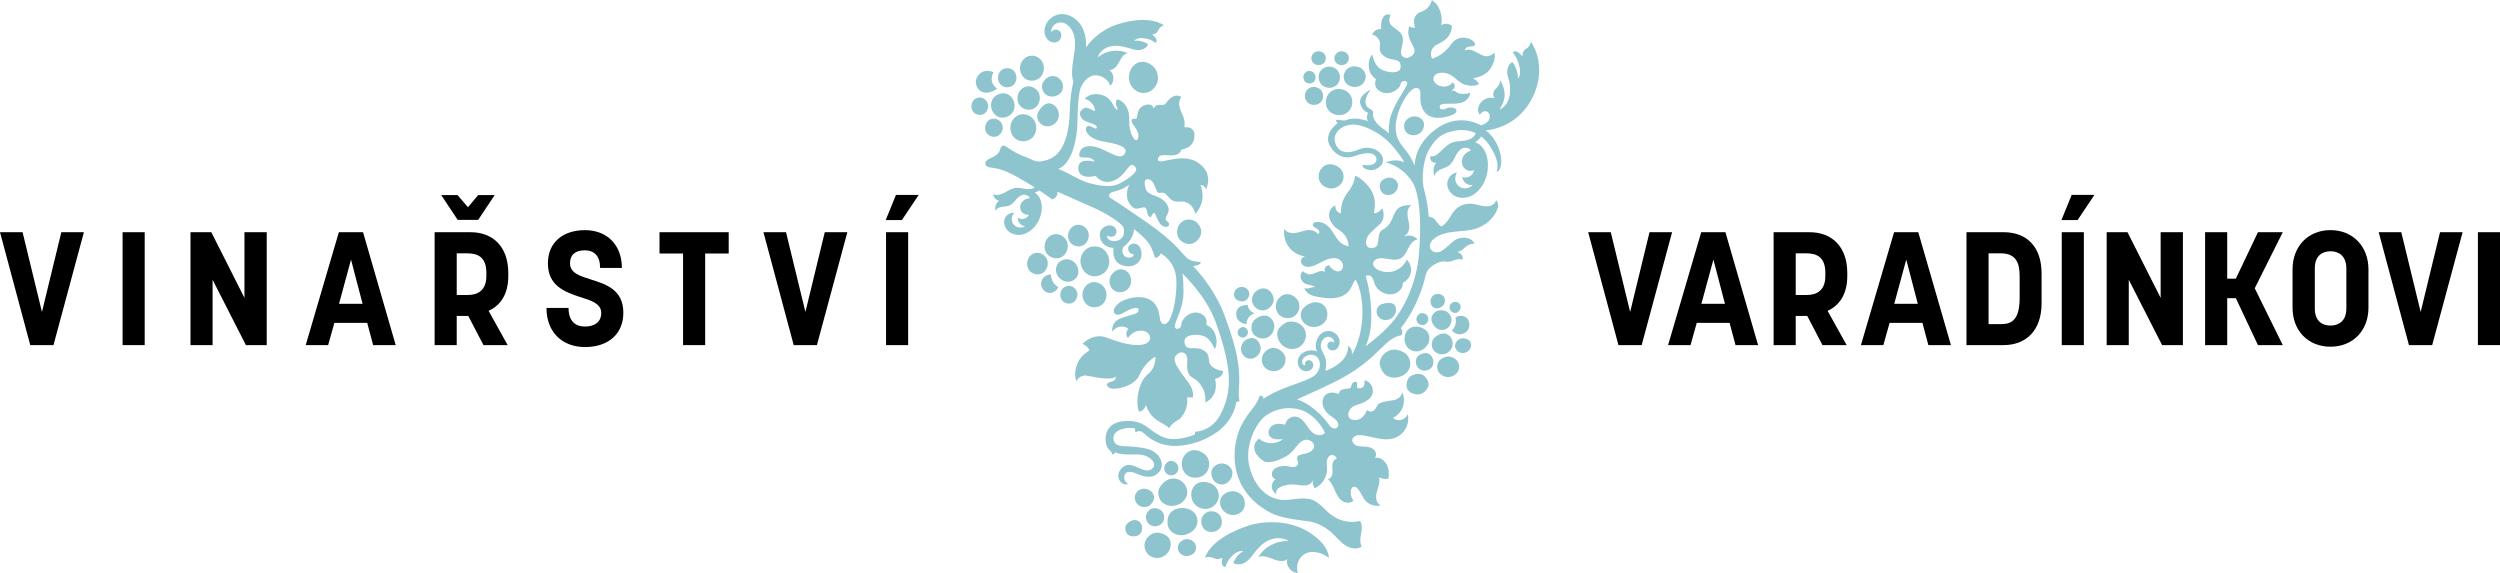
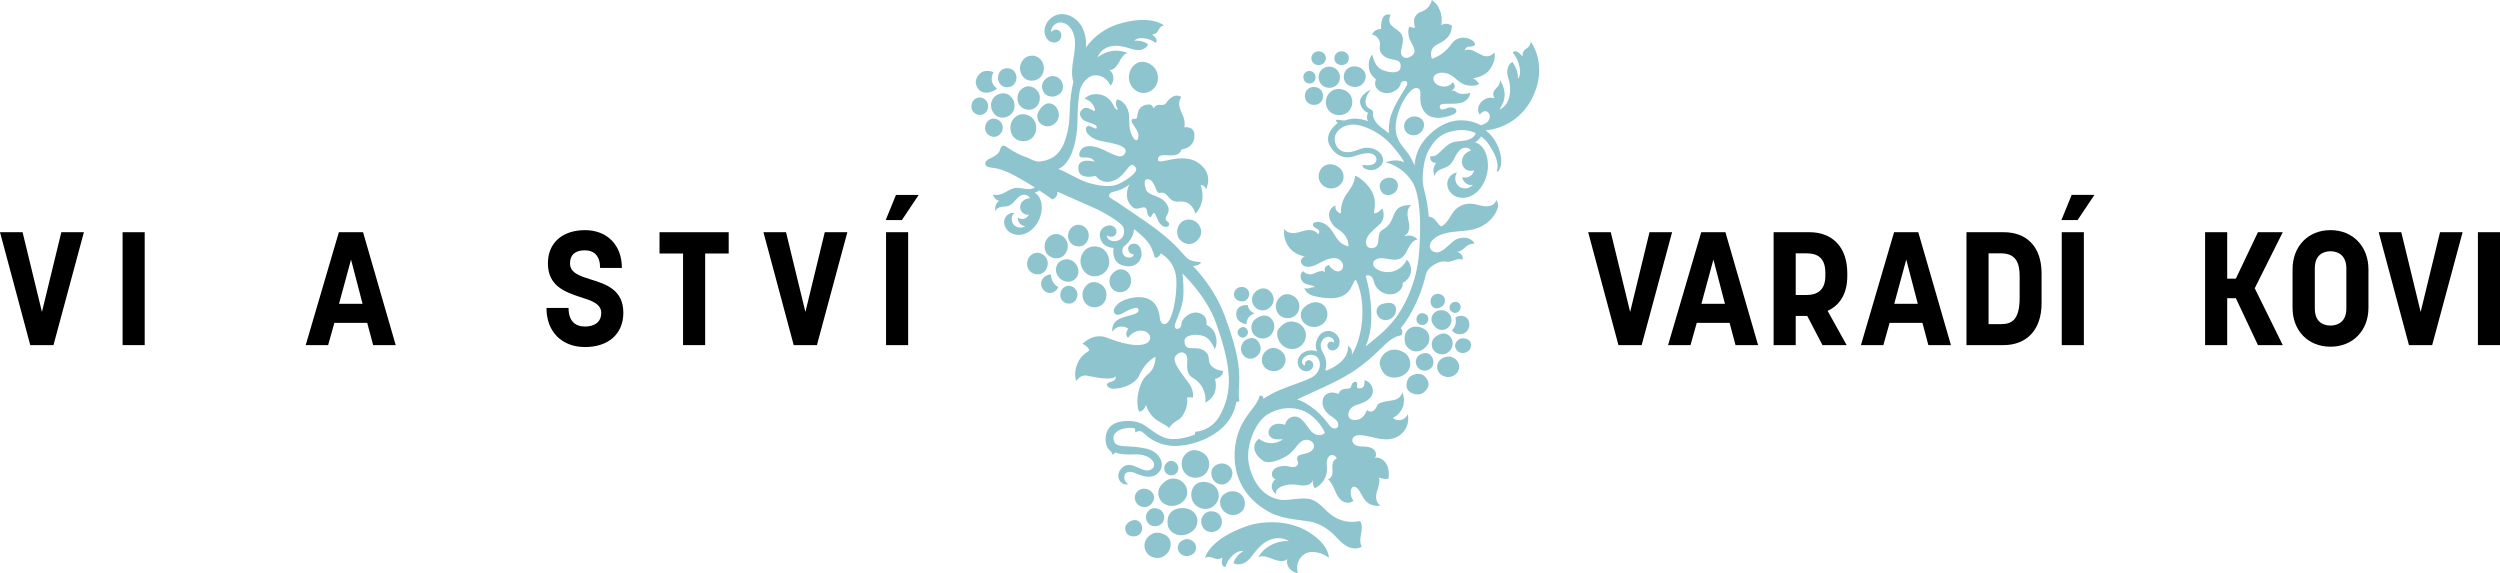
<svg xmlns="http://www.w3.org/2000/svg" id="Layer_2" viewBox="0 0 476.228 109.143">
  <g id="Components">
    <g id="_7752504a-80d4-424c-ac7b-4d7c08299572_1">
      <path d="M0,44.234h4.301l3.691,15.192,3.69-15.192h4.301l-5.796,21.506h-4.423L0,44.234Z" />
      <path d="M23.352,44.234h4.21v21.506h-4.21v-21.506Z" />
-       <path d="M36.288,44.234h3.965l6.314,12.507v-12.507h4.241v21.506h-3.965l-6.345-12.446v12.446h-4.21v-21.506Z" />
      <path d="M64.551,44.234h4.606l6.223,21.506h-4.301l-1.129-4.241h-6.254l-1.19,4.241h-4.271l6.314-21.506ZM69.066,57.87l-2.197-8.419-2.288,8.419h4.485Z" />
-       <path d="M82.794,44.234h6.833c4.301,0,7.199,2.776,7.199,7.779v.61c0,3.324-1.434,5.552-3.752,6.589l3.63,6.528h-4.606l-2.898-5.552h-2.197v5.552h-4.21v-21.506ZM87.156,37.158l1.983,2.318,1.952-2.318h3.142l-3.142,4.728h-3.905l-3.142-4.728h3.111ZM89.108,56.192c1.831,0,3.539-.793,3.539-3.63v-.61c0-2.959-1.647-3.691-3.539-3.691h-2.105v7.931h2.105Z" />
      <path d="M104.095,58.663h4.21c0,2.502,1.281,3.539,3.142,3.539,1.769,0,3.081-.824,3.081-2.592,0-1.8-1.952-2.38-4.179-3.081-2.807-.946-5.979-2.105-5.979-6.375,0-3.936,2.807-6.314,7.077-6.314,4.149,0,7.016,2.776,7.016,7.199h-4.148c0-2.288-1.129-3.356-2.928-3.356s-2.807.855-2.807,2.472c0,1.83,1.831,2.41,3.965,3.081,2.838.884,6.193,1.921,6.193,6.345,0,4.088-2.928,6.528-7.291,6.528s-7.351-2.837-7.351-7.443Z" />
      <path d="M130.116,48.291h-4.484v-4.057h13.178v4.057h-4.484v17.449h-4.21v-17.449Z" />
      <path d="M145.43,44.234h4.301l3.691,15.192,3.69-15.192h4.301l-5.796,21.506h-4.423l-5.765-21.506Z" />
      <path d="M170.676,37.127h4.331l-3.203,4.789h-3.081l1.952-4.789ZM168.785,44.234h4.21v21.506h-4.21v-21.506Z" />
      <path d="M302.536,44.233h4.301l3.691,15.192,3.69-15.192h4.301l-5.796,21.506h-4.423l-5.765-21.506Z" />
      <path d="M324.072,44.233h4.606l6.223,21.506h-4.301l-1.129-4.241h-6.254l-1.19,4.241h-4.271l6.314-21.506ZM328.586,57.869l-2.197-8.419-2.288,8.419h4.485Z" />
      <path d="M337.859,44.233h6.833c4.301,0,7.199,2.776,7.199,7.779v.61c0,3.324-1.434,5.552-3.752,6.589l3.63,6.528h-4.606l-2.898-5.552h-2.197v5.552h-4.21v-21.506ZM344.174,56.191c1.831,0,3.539-.793,3.539-3.63v-.609c0-2.959-1.647-3.691-3.539-3.691h-2.105v7.931h2.105Z" />
      <path d="M360.808,44.233h4.606l6.223,21.506h-4.301l-1.129-4.241h-6.254l-1.19,4.241h-4.271l6.314-21.506ZM365.323,57.869l-2.197-8.419-2.288,8.419h4.485Z" />
      <path d="M374.596,44.233h7.077c4.271,0,7.23,2.623,7.23,7.871v5.673c0,5.186-2.959,7.962-7.23,7.962h-7.077v-21.506ZM381.185,61.743c2.014,0,3.539-.793,3.539-5.002v-4.18c0-2.318-.61-4.301-3.539-4.301h-2.379v13.483h2.379Z" />
      <path d="M394.637,37.126h4.331l-3.203,4.789h-3.081l1.952-4.789ZM392.746,44.233h4.21v21.506h-4.21v-21.506Z" />
-       <path d="M401.304,44.233h3.965l6.314,12.507v-12.507h4.241v21.506h-3.965l-6.345-12.446v12.446h-4.21v-21.506Z" />
      <path d="M420.052,44.233h4.21v8.847h1.647l4.21-8.847h4.728l-5.338,10.677,5.338,10.829h-4.728l-4.21-8.938h-1.647v8.938h-4.21v-21.506Z" />
      <path d="M436.711,58.632v-7.322c0-4.392,2.958-7.473,7.229-7.473,4.241,0,7.23,3.081,7.23,7.473v7.322c0,4.362-2.989,7.412-7.23,7.412-4.271,0-7.229-3.05-7.229-7.412ZM443.94,62.018c1.434,0,3.02-.763,3.02-3.233v-7.627c0-2.41-1.434-3.294-3.02-3.294-1.495,0-2.989.793-2.989,3.264v7.626c0,2.41,1.404,3.264,2.989,3.264Z" />
      <path d="M453.122,44.233h4.301l3.691,15.192,3.69-15.192h4.301l-5.796,21.506h-4.423l-5.765-21.506Z" />
      <path d="M472.019,44.233h4.21v21.506h-4.21v-21.506Z" />
      <path d="M235.988,74.264c.231-3.208.205-6.335-2.695-14.122-2.109-5.668-6.036-9.451-6.036-9.451,0,0,.911-.022,1.417-.512.508-.49-1.358-.062-2.428-.913-1.067-.851-2.241-3.102-7.934-7.001-2.181-1.495-5.923-4.091-6.674-4.483-.748-.393-.291-1.126.458-1.254.748-.128,2.219-.652,3.052-1.419-.05.092-1.413,2.604.64,4.382.997.865,2.446-.867,2.697.688.078.48.195,1.166.75,1.204,0,0,.504-1.32.833-.584.329.734.793,2.183,1.734,2.382.941.201,1.176-.588.602-.971-1.09-.732.7-1.415.092-2.857-1.013-2.402-3.764-1.772-4.248-3.381-.484-1.609-.04-2.043.716-1.77,1.142.413,1.19,2.629,1.872,2.548.684-.08.941-.096,1.409.389.468.484.947,1.415,2.418,1.266,2.574-.263,3.034,2.332,3.034,2.332,0,0,2.257-2.109,1.003-5.464,0,0,.742-.152,1.037.803,0,0,1.607-2.978-1.517-5.089-3.124-2.111-7.643.65-7.643-.566,0-1.954,3.744.375,4.489-1.95,0,0,2.582-.191,2.462-2.817-.078-1.726-1.914-1.399-1.914-1.399,0,0,.197-.843-.144-1.866-.343-1.023-1.443-2.518-.452-3.883,0,0-1.22-1.198-2.962,1.2-.532.732-1.577-.335-2.326.969,0,0-.086-1.118-1.567-.674-1.483.444-1.409,1.637-1.577,2.386-.128.576-.881-.104-1.025.54-.167.74,1.798,2.049,1.192,3.507-.142.341-.49.58-1.053-.496-1.011-1.94-.275-3.399-.839-4.98-.473-1.328-1.403-1.908-2.061-2.029,0,0-.237.257-.237.724,0,.229.056.508.227.833.309.592-.13.648-.65-.345-.52-.995-1.166-1.87-2.677-2.147-1.992-.365-2.847.835-2.847.835,0,0,1.411.275,1.902,1.804.423,1.312-1.112-.456-1.942-.044-1.25.618-.909,1.499-.375,2.105.62.706,2.663.833,2.717,1.491.07.845-1.128-.329-1.609-.203-.847.223-.654,1.83,1.746,2.709,1.124.409,6.339.736,5.219,2.574-.777,1.272-2.526-.088-4.555-.939-2.029-.849-3.833-.622-4.115.959-.263,1.465,2.025-.066,2.924,1.525,0,0-3.126-.923-3.126,1.216,0,2.394,3.317,1.479,3.317,1.479,0,0,.961,1.445,2.745,1.1,3.247-.63,3.582-4.691,4.908-2.637.594.921-2.472,2.803-3.612,3.207-1.667.592-3.917.052-5.061-.235-2.057-.52-4.063-1.99-6.134-2.763,0,0,2.639-.532,3.493-6.59.385-2.735.004-4.669.61-8.191.006-.04.014-.082.022-.124.259-1.296,1.491-2.783,2.737-2.917,1.288-.141,2.615.704,3.076,1.956.881-.742.752-2.408-.231-2.996.815.128,1.465-.676,1.866-1.421.399-.744.851-1.615,1.659-1.774-1.844-.853-4.146-.516-5.691.831.313-1.112,1.356-1.884,2.45-2.123,1.096-.239,2.235-.026,3.313.291.69.203,1.385.452,2.103.421.716-.03,1.477-.413,1.718-1.114-.768-.526-1.718-.76-2.633-.652.546-.616,1.485-.574,2.277-.417.793.157,1.236.437,1.836.829.466-.658-.189-1.146-.638-1.579-.112-.108.724-.028,1.037-.694.534-1.132,1.19-1.047,1.19-1.047,0,0-2.506-2.233-8.913-.227-1.988.622-4.398,2.139-5.987,4.406.106-1.499-.175-3.052-.987-4.29-.867-1.316-2.394-2.211-3.925-2.055-1.531.159-2.934,1.511-2.982,3.104-.02.7.227,1.429.746,1.88.52.452,1.322.562,1.888.177.566-.387.766-1.288.345-1.838-.419-.55-1.407-.492-1.694.144-.165-1.015.855-1.948,1.848-1.892.993.054,1.832.857,2.249,1.792.749,1.677.367,3.632.074,5.454-.217,1.338-.349,2.799.03,4.059-.969,4.28-.431,6.405-1.049,9.318-.943,4.442-2.843,5.5-5.211,5.867-1.102.171-2.195-.774-3.236-.995h-.002c-1.12-.48-2.189-1.071-3.19-1.764-.229-.157-.498-.329-.762-.245-.353.11-.423.562-.556.907-.279.72-1.021,1.138-1.728,1.455-.263.118-.534.235-.742.435-.209.199-.345.504-.261.778.144.471.754.562,1.244.612,2.434.257,4.579,1.641,6.7,2.863.534.325,1.021.628,1.463.909-.409.269-.981.343-1.499.295-.744-.066-1.491-.307-2.225-.207-.744.102-1.377.542-2.033.887-.658.345-1.447.602-2.161.323.036.584.534,1.128,1.122,1.226-.612.421-.897,1.246-.682,1.974.116-.466.622-.716,1.102-.801.48-.082.989-.056,1.439-.231.524-.201.899-.64,1.262-1.057.363-.415.764-.841,1.306-.993.54-.154,1.25.084,1.421.626-.588.022-1.166.275-1.515.728-.349.454-.437,1.112-.167,1.641.269.528.911.873,1.481.746-.255.78-1.375,1.098-2.059.582-.144.77.574,1.613,1.375,1.613-.644.482-1.696.331-2.223-.317-.528-.648-.441-1.683.183-2.189-.873-.15-1.742.488-1.932,1.324-.193.839.239,1.776.961,2.304.72.526,1.681.662,2.528.464.847-.199,1.583-.706,2.159-1.336.911-.999,1.443-2.328,1.479-3.698.03-1.112-.353-2.37-1.352-2.936.321-.084.62-.229.883-.421,1.669,1.096,2.474,1.728,2.474,1.728,0,0,1.12-.363.969-1.489,0,0,4.434,1.986,7.067,3.134,1.431.624,5.305,2.755,5.548,3.792.712,3.056-3.277,3.042-3.162,1.421,0,0,1.146.72,1.685-.281.471-.873-.458-1.752-1.35-1.637-.811.104-1.87.754-1.69,2.103.291,2.183,2.596,2.183,2.596,2.183,0,0-.441,2.486,1.457,3.231,2.879,1.132,4.623-1.306,3.588-3.319-.624-1.214-2.36-.756-2.255.311.098,1.005,1.09,1.015,1.09,1.015,0,0-.167.881-1.371.54-.764-.217-1.079-1.238-.588-2.029,0,0,1.886-1.206,1.968-3.333,0,0,2.089,1.509,3.008,2.984.542.873,1.009,2.496,1.009,2.496.028,0,.766-.008,1.09-.851,0,0,2.693,1.352,2.95,4.739.255,3.389-.831,8.915-2.304,8.726-1.208-.154-.456-1.804-1.575-3.57-1.661-2.616-5.923-1.369-7.107-.381-1.651,1.373-.827,2.693.638,1.974,0,0,2.928-1.818,3.162-.813.235,1.005-1.894,1.025-3.594,1.784-1.698.758-1.399,2.464-1.399,2.464,0,0,.5-.869,1.531-.969.993-.094,1.525.417,1.525.417,0,0-.859.903-.058,1.734,0,0,.989-1.577,2.745-1.367,1.756.211,2.167,2.237.014,2.645-2.153.407-5.185-.728-6.862-1.347-2.605-.963-4.569,1.201-4.569,1.201,0,0,.949.377,1.282,1.16.124.295-1.387.565-2.25,2.597-.863,2.033-.187,3.333-.187,3.333,0,0,.642-1.268,1.958-1.037,1.316.229,4.673,1.052,5.552.143,0,0,.086.785-.807.991-.895.205-1.3.644-.405,1.192.895.546,4.761-.245,5.678-2.402,1.098-2.572,3.056-3.518,3.056-3.518,0,0,.221,2.049-1.479,3.373-1.702,1.324-2.424,5.305-1.609,7.079,0,0,.909-.028,1.3-1.284,0,0,.321,1.24,1.316,2.269.993,1.029,2.755,1.583,3.094,2.181,0,0,.225-.749,1.872-1.692.582-.333,1.862-2.171,1.531-4.061,0,0,.044-.297,1.118-.074,0,0,.223-.971-.397-2.181-.62-1.212-3.861-4.515-2.917-5.735.945-1.218,2.322-.789,2.251.766-.07,1.553-.152,2.753,1.19,3.467,1.34.716,2.524,2.588,2.233,4.607,0,0,2.691-1.029,1.872-4.513,0,0,1.459-.219,1.549-1.493,0,0-1.585-.114-2.356-1.094-.772-.977.169-1.942-1.445-2.877-1.611-.937-3.467.506-3.576-1.677-.064-1.33,2.382-1.485,3.728-.975,1.344.508,2.009,2.466,2.009,2.466,0,0,.793-1.001.09-2.93-.441-1.212-1.675-1.716-1.675-1.716,0,0,.473-1.591-1.26-2.201-1.734-.608-3.483,1.071-3.483,2.117s-1.559,1.266-1.2-.008c.359-1.276,1.603-3.401,1.603-6.062s-.217-3.632-.217-3.632c0,0,4.545,4.218,6.403,9.421,3.208,8.987,3.056,13.233.831,17.497-1.659,3.178-4.733,3.243-4.733,3.243,0,0-.148.15-.116.536,0,0-3.554,1.517-5.929.534-3.152-1.304-3.497-3.399-7.553-3.09-4.057.309-3.678,3.833-3.313,4.731.365.901,1.134,1.065,1.007,1.619,0,0,.471-.008.622-.425,0,0,.572.546,3.762.411,3.192-.132,4.589,2.175,2.956,2.924-1.635.746-3.572-1.954-5.313-.468-1.742,1.487-.405,3.652,1.06,3.211,0,0-.855-.542-.754-1.401.1-.857.694-1.039,1.549-.877.857.163,3.477,1.932,5.125-.072,1.232-1.499-.008-3.802-2.261-4.358-4.001-.987-6.198.201-6.463-1.93-.221-1.774,2.893-2.424,4.17-1.924,0,0-.201.112.028.726,0,0,.73-.63,1.483.054.752.684,2.227,2.101,5.069,2.462,3.383.431,11.574-1.679,12.651-8.349,0,0,.353.062.6-.195,0,0-.213-.73-.114-2.107ZM249.298,101.346c-3.803-2.373-8.75-2.175-11.811-1.112-7.295,2.534-7.941,6.058-7.941,6.058,0,0,.536-.502,1.849.098.772.353,1.474-.266,1.451-.101-.091.659-.33,1.498.575,1.746.259-.724.457-1.252,1.063-1.905.606-.653,1.431-1.307,2.377-1.148-.912.51-1.604,1.333-1.917,2.28.731.428,1.704.251,2.377-.197s1.125-1.114,1.604-1.739c.748-.974,1.63-1.903,2.8-2.423,1.171-.52,2.683-.559,3.783.168-2.391-.114-4.731,1.12-5.786,3.05.852-.4,1.899.034,2.808.396.91.361,2.09.608,2.736-.036-.465,1.142.636,2.623,1.982,2.666-.496-1.354.093-2.937,1.365-3.667,1.272-.73,3.369-.188,4.519.79,0,0,.203-2.401-3.836-4.921ZM251.94,31.861c-.689.632-.943,1.668-.612,2.526.331.858,1.232,1.486,2.184,1.513.952.027,1.894-.552,2.259-1.398s.121-1.901-.586-2.513c-.708-.613-2.126-1.155-3.245-.128ZM215.929,12.512c-.802.814-1.097,2.148-.712,3.253.385,1.105,1.434,1.914,2.541,1.949,1.108.035,2.204-.711,2.628-1.8.424-1.089.141-2.448-.682-3.237-.823-.789-2.473-1.488-3.776-.165ZM292.603,16.937c-1.827,5.48-6.267,7.598-9.592,7.894,2.68,1.941,3.704,6.331,2.412,7.757-.092.1-.355.15-.313.02.536-1.692-.439-3.455-1.429-4.978-.423-.654-.945-1.206-1.537-1.645-.287.462-.688.851-1.158,1.118,1.298.363,2.069,1.73,2.326,3.054.313,1.627.048,3.361-.74,4.82-.5.923-1.218,1.748-2.141,2.243-.925.496-2.067.63-3.036.231-.969-.399-1.712-1.375-1.71-2.424.002-1.047.839-2.069,1.882-2.159-.588.789-.415,2.039.361,2.641.778.604,2.031.458,2.649-.309-.921.249-1.972-.528-2.006-1.483.921.399,2.129-.319,2.221-1.318-.624.323-1.455.112-1.904-.427-.45-.542-.52-1.346-.235-1.988.283-.644.885-1.122,1.557-1.326-.339-.588-1.22-.65-1.804-.303-.584.347-.935.971-1.246,1.575-.311.604-.628,1.24-1.178,1.637-.473.343-1.067.469-1.597.716-.532.245-1.049.696-1.062,1.282-.437-.795-.325-1.856.269-2.54-.702.064-1.393-.568-1.071-1.282.897.112,1.2-.259,1.866-.869.668-.608,1.28-1.322,2.113-1.671.819-.345,1.744-.291,2.619-.441.845-.142,1.75-.59,1.994-1.395-1.16-.55-2.486-.734-3.837-.5-2.544.443-3.694,1.334-5.006,3.542-.803,1.344-1.162,3.216-1.252,5.04-.046.957.05,1.918.303,2.841.445,1.625.712,3.295.845,4.982.341.024.738.154,1.085.474.269.245,1.085,1.529,1.407,1.348,1.26-.712,1.623-2.237,2.639-3.224.77-.75,1.928-1.152,3.05-1.057.594.05,1.166.231,1.746.359.58.126,1.196.203,1.768.046.572-.159,1.083-.6,1.13-1.144.209.289.369.642.385.985.018.345-.092.684-.233,1.005-.7,1.615-2.199,2.924-3.995,3.489-1.31.413-2.721.439-4.097.586-1.377.146-2.805.45-3.841,1.292-.335.271-.626.604-.762.995-.136.391-.1.847.167,1.178.287.357.815.522,1.294.456,1.246-.173,2.643-2.169,3.652-2.544,1.926-.718,3.299.355,3.253.921-1.748-.052-1.842,1.445-3.236,1.511.65.271,1.282.829.981,1.569-.823-.58-1.922.502-3.032.329-.871-.134-1.545.098-2.273.524-1.621.947-1.619,1.884-1.875,2.875-.774,3-2.503,6.82-4.549,9.27.357.357.399.827.13,1.354-3.014.381-4.168,4.015-10.603,7.751-2.436,1.415-5.978,2.952-9.284,4.461.883.267,1.718.728,2.48,1.258,1.316.913,2.48,2.047,3.425,3.339.219.297.435.612.75.801.317.191.768.213,1.021-.054.209-.219.223-.568.122-.851-.229-.652-.911-1.003-1.469-1.409-.65-.471-1.204-1.122-1.401-1.898-.197-.778-.014-1.748.668-2.171,1.214-.754,2.324.088,2.368-.098.207-.891.873-.867,2.033-1.025.357-.048.327-.638.532-.937.205-.297.718-.452.893-.136.098.179.024.397-.002.598-.026.201.056.466.259.473.899.04,1.248-.307,1.176-1.567,1.334.389,1.766,1.619,1.535,2.548-.393,1.577-2.773,2.059-3.267,2.261-1.581.642-1.768,2.444-.614,2.727,2.085.514,2.819-1.836,2.819-1.836,0,0,1.142,1.069,1.956-.883.339-.809,2.877-.847,3.522-1.108.608-.245,1.166-.762,1.216-1.417.411.875.46,1.912.132,2.821-.329.909-1.029,1.677-1.904,2.087.425.381,1.045.524,1.601.379.556-.142,1.033-.564,1.24-1.1.217.967.052,1.986-.433,2.821-.488.837-1.292,1.481-2.213,1.774-.987.315-2.057.229-3.074.032-1.017-.195-2.017-.494-3.048-.602-.355-.038-.722-.05-1.061.064s-.644.381-.718.732c-.098.482.273.957.722,1.156.45.199.959.193,1.449.207.638.018,1.312.09,1.814.482.502.393.72,1.206.287,1.673.917-.219,1.798.407,2.245,1.238.448.829.51,1.824.347,2.753-.606.066-1.228-.022-1.792-.255.167.572.032,1.234-.148,1.85-.181.614-.411,1.228-.411,1.87-.002.64.289,1.332.875,1.589-1.021.263-2.177-.086-2.881-.875-.654-.728-.907-1.752-1.623-2.432-.124-.118-.279-.213-.45-.235-.478-.066-.692.391-.74.791-.08.658.106,1.344.508,1.872-.7.59-1.685.429-2.305-.082-.62-.51-.961-1.272-1.282-2.009-.321-.734-.662-1.499-1.282-2.009.512-.082.819-.636.873-1.152.054-.516-.064-1.037-.02-1.553.042-.518.319-1.081.825-1.196-.082-.518-.706-.845-1.152-.662-.445.183-.68.684-.73,1.162-.052.48.042.959.048,1.441.02,1.539-.941,3.048-2.346,3.682-.355-.516-.458-1.142-.303-1.704-.375,1.403-1.944,1.242-3.154,1.035-1.631-.279-4.242.363-3.873,1.774-.5-.275-.839-.827-.857-1.399-.018-.57.281-1.142.762-1.451-1.079-.139-1.34-2.486,1.766-2.508.345-.002.68.1,1.017.167.339.066.702.094,1.015-.05.313-.144.544-.512.435-.839-.265-.793-.319-1.188.584-1.439.504-.141,1.031-.199,1.509-.409.478-.209.917-.62.959-1.14.062-.749-.76-1.338-1.507-1.276-1.459.12-1.9,1.808-3.337,2.843-1.108.797-3.694,1.936-4.826,1.174-1.75-1.178-2.398-3.024-.797-4.232,1.22,1.104,3.253,1.158,4.529.118-.594-.008-1.031.046-1.461-.024-.427-.068-.853-.279-1.085-.644-.427-.672-.024-1.633.672-2.019.696-.383,1.559-.307,2.318-.07.114-.975,1.158-1.734,2.121-1.543.768.152,1.344.782,1.8,1.419.456.638.869,1.338,1.521,1.77.654.431,1.649.48,2.133-.136-.851-1.866-2.432-3.387-3.909-4.099-.215-.09-.433-.171-.656-.241-2.181-.7-4.567-.327-6.479.933-.042.028-.082.054-.122.082-2.019,1.364-4.131,5.871-3.265,9.575.742,3.174,2.655,6.094,6.116,6.541,1.471.191,4.039-.638,5.755-.058,1.555.526,2.546,2.021,3.869,2.994,1.519,1.12,3.539,1.529,5.375,1.088.967,1.362-.546,3.455.345,4.87-.939.642-2.255.363-3.198-.269-.945-.634-1.647-1.559-2.486-2.326-1.047-.957-2.322-1.667-3.686-2.055-1.284-.365-5.434-.445-8.006-1.792-8.167-4.278-7.579-12.411-5.668-16.446,1.31-2.767,3.152-3.971,3.568-5.849.564-.08.827.357.698.624,2.486-1.786,6.192-2.773,8.139-3.608,1.387-.594,1.98-.913,2.442-1.972.056-.128.102-.253.131-.365.201-.785.02-1.724-.64-2.191-.534-.375-1.28-.361-1.864-.07-.411.207-.774.576-.817,1.033-.044.456.359.947.594.71-.159-.415.217-.915.66-.933.445-.018.843.383.885.827.04.441-.231.879-.614,1.102-.602.351-1.437.179-1.902-.341-.466-.518-.562-1.314-.299-1.96.263-.646.849-1.134,1.513-1.348.662-.215,1.393-.173,2.057.042-.54-.785-.311-2.159.496-3.136.843-1.021,2.793-1.13,3.626.608.185.387.173.851.066,1.266-.108.413-.379.795-.764.979-.385.187-.883.148-1.202-.136-.317-.287-.399-.821-.138-1.16.259-.339.845-.379,1.114-.046.122-.648-.6-1.24-1.252-1.136-.65.104-1.13.722-1.252,1.371-.279,1.477,1.407,2.127.943,4.585,0,0-.307.678.305.395.532-.247,4.149-1.675,3.913-4.681.646.574.807.849.756,1.712,2.133-3.473,2.592-9.33,1.214-13.165-.159-.437-.329-.783-.49-1.096-.881.646-.598,2.871-3.758,3.455-1.451.269-4.162-.247-4.826-.562-.548-.263-1.033-.712-1.198-1.298.903.277,1.358-.315,2.033-.169-.618-.618-1.866-.287-2.438-1.136-.829-1.234.157-1.926.157-1.926,0,0,.311.391.907.556.566.159,1.14-.068,1.669-.325.528-.257,1.244-.427,1.639.01-.5-1.216.748-1.403.748-1.403,0,0,.026.307.694.819,1.549,1.186,2.663-.59,1.433-1.722-.496-.458-1.272-.48-1.932-.339-.66.139-1.264.464-1.862.778-.596.317-1.204.634-1.868.758-.395.074-.817.074-1.182-.09-.365-.165-.662-.52-.674-.921s.323-.807.768-.941c-1.208-.157-2.342-.819-3.07-1.794-.73-.977-1.043-2.253-.851-3.455.367.682,1.262.899,2.031.807.768-.094,1.493-.419,2.259-.532.766-.11,1.661.06,2.075.714.311-.01.385-.484.191-.726-.193-.243-.512-.339-.766-.516s-.452-.542-.261-.789c.078-.1.203-.152.325-.189.885-.257,1.844.171,2.52.797,1.419,1.314,1.503,3.247,3.875,3.792-.13-2.649-2.157-3.17-2.729-3.812-.532-.598-.971-1.33-.999-2.131-.03-.799.458-1.653,1.236-1.838-.154.664.365,1.405,1.043,1.483-.082-1.324.317-2.671,1.106-3.736.75-1.013,1.543-2.177,1.561-3.439.018,0,1.232.351,2.623,2.117,1.896,2.41.893,4.529,1.001,5.081.622-.076,1.2-.448,1.527-.983.566.977.349,2.338-.492,3.09-.722.648-1.081.939-1.756,1.635-1.204,1.246-1.015,2.96.313,2.859,2.047-.154.562-2.721,2.051-3.503,2.948-1.545,1.096-4.852,5.476-4.689-.62.381-.803,1.212-.734,1.938.068.724.323,1.429.335,2.157.012.708-.295,1.499-.947,1.752.028,0,.058.018.076.09.833-.345,1.876-.08,2.446.618-.817.11-1.366.879-1.742,1.611-.377.732-.726,1.551-1.443,1.958-1.124.64-2.516-.034-3.808-.014-.658.01-1.435.357-1.477,1.013-.032.514.417.931.873,1.174.967.516,2.153.608,3.188.251,1.037-.359,1.912-1.166,2.354-2.169.63.616.931,1.549.779,2.416-.15.867-.75,1.643-1.551,2.009.126.977-.744,1.858-1.7,2.105-1.469.377-3.154-.514-3.666-1.942-.187-.524-.273-1.154-.74-1.457-.277-.179-.654-.181-.939-.02.538,1.846,1.062,4.603,1.062,7.705,0,2.833-.532,4.284-1.071,5.715,2.404-1.954,4.34-3.415,6.122-6,2.163-3.136,3.616-7.448,3.949-10.821.752-7.623.018-12.471-1.108-14.367-1.124-1.896-3.02-3.319-5.153-3.871,1.045-.423,2.55-.568,3.509.026-.297-.805-1.234-1.926-1.645-2.448-1.003-1.27-2.859-3.346-6.29-4.47-2.543-.833-4.567.196-5.179,1.736-.432,1.088.305,4.503,4.447,2.72,3.495-1.505,6.608,2.301,3.17,3.782-.855.367-2.604-.062-2.41-.863,2.633.435,2.917-.975,2.474-1.609-.712-1.015-2.414-.604-4.069-.042-3.1,1.051-4.786-1.878-4.948-2.781-.237-1.308.478-2.474,1.81-3.55-.14-.15-.431-.327-.321-.502.199-.317,1.268.157,1.75-.004,1.49-.5,2.575-.417,4.34.146-.295-.468-.277-1.114.042-1.565-.895-.319-1.547-1.222-1.571-2.169-.022-.949,1.186-1.882,2.063-2.243-.768.879-1.425,2.305-.724,3.241.393.522,1.449.473,1.098,1.589.052.371.389,1.549,1.824,2.512.417.281.829.61,1.228.977-.028-.724-.018-2.133.383-3.355.805-2.442,2.408-4.581,2.998-5.721s-.983-1.23-1.176-.239c-.195.991-2.223,2.247-3.81,1.338-1.587-.911-.831-2.328-.831-2.328,0,0-1.118-.714-1.324-1.948-.331-1.96.63-2.757.63-2.757,0,0,.289,1.98,1.515,2.721,1.226.742,3.656,1.063,3.838-.209.301-2.091-1.79-1.079-3.198-2.275-1.409-1.196-.307-1.93-.883-3.006-.576-1.073-1.308-.987-1.308-.987.325-1.188,1.698-1.116,1.698-1.116-.159-3.459,1.772-2.715,1.772-2.715-.662,1.858.355,2.153,1.539,3.088,1.184.937.881,2.057.524,3.518-.357,1.459.915,2.131,2.067,1.156,1.154-.973-.175-2.109-.558-3.375-.385-1.266.014-2.145.014-2.145,1.013.419,1.11.144,1.11.144-.692-1.956.51-2.747,1.144-2.95,1.79-.578,2.049-2.249,2.049-2.249.713.596,1.039.765,1.529,1.96.516,1.26.301,2.775.279,2.857.96-.716,2.015.09,2.015.09-.077,1.659-.811,2.592-2.725,3.522-1.914.929-1.075,2.763-1.075,2.763,0,0,2.099-.52,3.652-2.749,1.3-1.868,3.405-1.314,4.182-.624.776.69.297,1.029-.618,1.051-.915.024-.975.785-.975.785,1.031-.694,2.296.482,3.546.951,1.25.471,2.113-.606,2.113-.606,0,0,.423,1.36-.801,3.122-1.224,1.76-3.503,1.696-3.224,1.834.784.391,1.089,1.043,1.089,1.043,0,0-.758.598-2.492.191-1.732-.409-2.309-2.309-4.497-2.336-2.187-.026-2.159,1.972-.475,2.508,1.683.538,2.476-.706,2.476-.706.989,1.154-.379,1.631-.379,1.631.991-.217.907.486,1.93.584,1.023.096,1.774-.199,1.774-.199,0,0-.102,1.557-1.91,1.95-1.808.393-3.951-.261-3.907.734.042.997,1.499.189,1.499.189,1.569-.401,2.454.799.76,1.393-1.435.504-4.503,1.324-5.648-1.475-.772-1.888.271-3.309-.887-3.686-1.409-.462-4.128,4.196-4.128,7.478,0,2.181.965,3.182,2.117,4.643.873,1.11,1.385,2.388,1.481,2.647.126-1.653.632-4.105,3.511-6.507,3.552-2.966,6.987-2.297,9.182-1.166.901-.321,1.643-.801,1.643-1.615,0-1.174-1.204-1.5-1.892-.403-1.144-1.539.851-3.782,2.789-3.13-.288-.418-.334-.983-.058-1.451.362-.616,1.014-.717,1.156-2.023,1.176,2.215,1.118,3.644-.141,5.602,1.168-.439,1.868-1.754,1.98-3.106.187-2.251-.419-2.684-.5-3.78-.064-.879.253-1.828.981-2.159.676.913,1.06,2.063,1.063,3.188.598-.698.425-1.846.148-2.807-.277-.963-.642-1.491-1.15-2.205.656-.602,1.272.173,1.804.7.134.132-.066-.887.616-1.304,1.162-.708.983-1.507.983-1.507,0,0,2.837,3.682,1.043,9.063ZM267.447,44.943c.018-.006.036-.012.054-.022-.03.002-.054.022-.054.022ZM267.447,44.943c.018-.006.036-.012.054-.022-.03.002-.054.022-.054.022ZM230.755,89.929c-.042.63.14,1.29.598,1.764.459.474,1.218.726,1.881.537.485-.139.869-.488,1.134-.883.283-.422.45-.92.395-1.412-.099-.88-.987-1.629-1.961-1.654-.974-.025-1.983.672-2.047,1.648ZM233.2,94.121c-1.155.857-.931,2.442-.07,3.259.411.39.942.662,1.505.719,1.024.103,2.18-.539,2.422-1.539.573-2.366-1.956-3.849-3.857-2.438ZM229.156,98.234c-.582.836-.379,2.116.433,2.731.812.615,2.1.462,2.746-.325.646-.787.545-2.08-.215-2.757-.761-.677-2.202-.745-2.964.35ZM227.219,92.992c-.474.919-.376,2.108.255,2.927.631.819,1.766,1.218,2.767.958,1.001-.26,1.802-1.172,1.917-2.199.115-1.028-.475-2.1-1.411-2.541-.935-.44-2.73-.691-3.527.855ZM219.513,93.846c-.447-.561-1.229-.857-1.928-.72-.699.137-1.276.705-1.396,1.388s.229,1.44.848,1.817,1.467.34,2.013-.095c.546-.435,1.216-1.446.464-2.39ZM225.545,86.865c-.748,1.077-.529,2.71.475,3.552,1.004.843,2.651.773,3.581-.151.86-.854,1.007-2.347.289-3.323-.718-.976-2.963-2.068-4.345-.078ZM220.996,92.716c-.645.928-.375,2.324.492,3.049.868.724,2.187.78,3.187.253.699-.369,1.268-1.02,1.438-1.791.237-1.073-.372-2.247-1.346-2.756-.974-.509-2.494-.592-3.771,1.245ZM222.436,99.975c.136,1.04,1.148,1.885,2.343,1.977s2.47-.565,3.019-1.539c.549-.974.345-2.189-.472-2.916-.817-.727-2.187-.928-3.326-.505-1.14.423-1.772,1.391-1.564,2.982ZM218.448,97.807c-.364.759-.059,1.764.67,2.203.729.439,1.781.252,2.307-.411.525-.662.451-1.709-.162-2.294s-2.127-.933-2.815.501ZM222.025,88.413c-.38.514-.317,1.304.138,1.753.455.449,1.243.503,1.757.124.514-.38.694-1.146.406-1.717s-1.421-1.349-2.301-.16ZM237.436,64.679c-.686.358-1.12,1.186-1.034,1.974s.684,1.48,1.428,1.649c1.003.228,2.113-.572,2.297-1.629.184-1.057-.774-2.994-2.691-1.994ZM236.153,62.531c-.326.237-.479.688-.364,1.074s.488.681.891.702c.543.029,1.051-.465,1.053-1.009s-.669-1.43-1.58-.768ZM239.335,55.425c-.679.494-.998,1.434-.759,2.239s1.018,1.42,1.857,1.464c1.132.06,2.191-.97,2.196-2.103s-1.395-2.982-3.293-1.6ZM239.207,60.728c-.84.591-1.083,1.869-.546,2.745.537.876,1.755,1.244,2.701.843s1.526-1.502,1.357-2.516-1.399-2.559-3.512-1.072ZM235.512,59.511c-.112.858.146,1.885,1.895,2.277.089-.808.359-1.696,1.598-2.115-.715-.239-1.283-.832-1.285-1.55-1.344-.1-2.095.53-2.207,1.388ZM243.661,62.516c-.71.833-.302,2.252.427,3.068.729.816,1.978,1.126,2.998.731,1.02-.396,1.736-1.478,1.685-2.571-.051-1.093-.876-2.11-1.939-2.37-.723-.177-1.838-.422-3.171,1.143ZM240.889,67.121c-.709.799-.688,2.104.046,2.882.734.778,2.086.927,2.986.331.9-.597,1.23-1.863.73-2.796s-2.305-2.06-3.763-.417ZM243.444,57.034c-.639.879-.517,2.226.272,2.975.788.749,2.139.804,2.985.12.846-.683,1.077-2.016.51-2.944-.567-.928-2.447-1.968-3.767-.152ZM228.191,42.605c-.711-.852-2.051-1.044-2.959-.425s-1.268,1.969-.795,2.982c.473,1.014,1.719,1.56,2.751,1.206,1.032-.353,2.471-2.005,1.003-3.763ZM248.272,58.73c-.488.528-.607,1.347-.351,2.019.256.672.852,1.19,1.534,1.417,1.073.357,2.371-.039,3.007-.975s.499-2.338-.349-3.086c-.849-.748-2.479-.85-3.84.624ZM211.776,52.272c-.662.827-.539,2.194.245,2.897.783.703,2.089.646,2.828-.107.739-.753.824-2.083.204-2.944-.619-.861-2.06-1.367-3.277.154ZM205.953,48.855c-.455,1.352.25,3.008,1.521,3.572,1.271.565,2.915-.047,3.549-1.319.634-1.273.161-3.014-1.021-3.758-1.181-.744-3.34-.603-4.049,1.506ZM206.538,54.893c-.602.984-.369,2.42.509,3.147.879.727,2.283.645,3.077-.18.794-.825.869-2.279.164-3.187-.705-.908-2.618-1.633-3.751.219ZM201.839,49.875c-.489.378-.744,1.039-.692,1.669s.393,1.217.874,1.606c.476.385,1.097.585,1.696.508s1.167-.439,1.47-.98c.47-.837.223-1.986-.461-2.646-.684-.659-1.804-.995-2.888-.157ZM204.283,43.209c-.819.596-1.077,1.881-.554,2.765s1.746,1.231,2.631.746c.885-.485,1.296-1.727.884-2.672-.412-.945-1.735-1.731-2.961-.839ZM196.474,48.536c-.819.596-1.077,1.881-.554,2.765.523.884,1.746,1.231,2.631.746.885-.485,1.296-1.727.884-2.672-.412-.945-1.735-1.731-2.961-.839ZM199.904,45.026c-.919.669-1.208,2.11-.621,3.102.587.992,1.958,1.381,2.951.837.993-.544,1.454-1.937.992-2.997-.462-1.06-1.946-1.942-3.321-.942ZM202.655,54.758c-.677.493-.89,1.556-.458,2.287.432.731,1.443,1.018,2.175.617.732-.401,1.071-1.428.731-2.209-.341-.781-1.435-1.431-2.448-.694ZM198.325,53.868c-.087.839.496,1.698,1.288,1.896.792.198,1.69-.29,1.982-1.078-.851-.449-1.414-1.429-1.388-2.418-1.047.051-1.794.761-1.881,1.6ZM197.792,21.32c-.283.511-.271,1.173-.002,1.692s.779.887,1.336,1.008c1.001.219,2.111-.419,2.461-1.414.35-.995-.104-2.223-1.006-2.721-.903-.499-1.936-.103-2.789,1.435ZM193.022,22.691c-.807.993-.725,2.631.178,3.531.903.9,2.488.923,3.415.05s1.054-2.509.274-3.525c-.78-1.016-2.636-1.569-3.867-.056ZM190.067,22.214c1.067.517,2.49-.009,3-1.109s.017-2.579-1.04-3.118c-1.056-.539-2.49-.044-3.022,1.044-.574,1.175-.006,2.666,1.061,3.183ZM193.127,16.112c.656-.678.663-1.91.015-2.596s-1.837-.707-2.507-.043-.701,1.895-.067,2.595c.685.756,1.903.722,2.559.043ZM194.518,17.029c-.805.739-.936,2.137-.285,3.023.652.886,1.989,1.126,2.89.519.902-.607,1.232-1.97.715-2.946s-2.04-1.771-3.32-.596ZM185.568,19c-.601.551-.699,1.595-.212,2.256.486.661,1.484.84,2.157.387.673-.453.92-1.47.533-2.198s-1.523-1.322-2.478-.445ZM190.744,23.402c-.448-.736-1.472-1.019-2.215-.611-.742.408-1.091,1.445-.754,2.242s1.31,1.234,2.103.945c.793-.289,1.578-1.404.866-2.575ZM198.708,15.643c-.511.874-.1,2.111.838,2.566.938.455,2.223.062,2.72-.818s.145-2.098-.746-2.631c-.829-.496-2.071-.385-2.812.883ZM194.516,11.991c-.5,1.034-.117,2.43.83,3.044.946.614,2.32.369,3.018-.533s.635-2.337-.134-3.175c-.44-.48-1.084-.762-1.722-.721-.638.04-1.458.28-1.992,1.386ZM186.738,13.952c-.62.517-1.034,1.4-.788,2.184.761,2.429,3.357,1.368,3.98.723-1.094-.736-1.308-1.921-.673-3.101-.887-.369-1.841-.373-2.519.193ZM263.231,57.927c-.65.196-1.083.91-1.004,1.584.079.674.631,1.253,1.29,1.412s1.389-.082,1.861-.57c.472-.487.689-1.233.472-1.875s-.888-1.076-2.62-.552ZM269.922,61.286c.263.537.99.786,1.527.523s.786-.99.524-1.527c-.263-.537-.99-.787-1.527-.524-.538.263-.787.991-.524,1.528ZM263.745,34.062c-1.429.669-1.002,2.474-.049,2.937.507.246,1.129.202,1.627-.062.708-.377,1.153-1.254.918-2.021-.235-.767-1.239-1.442-2.496-.853ZM253.336,17.608c-.953.872-1.05,2.498-.208,3.474.842.976,2.488,1.144,3.516.359s1.272-2.397.521-3.443-2.544-1.567-3.829-.391ZM259.703,13.374c-.665-.797-2.015-.98-2.885-.391-.87.589-1.118,1.855-.531,2.704s1.916,1.145,2.838.632c.922-.513,1.475-1.87.578-2.944ZM248.939,17.178c-.565.681-.474,1.799.195,2.388.669.589,1.807.555,2.432-.074.625-.628.634-1.749.021-2.394s-1.886-.838-2.648.081ZM248.522,13.943c-.377.472-.312,1.251.14,1.664.451.413,1.215.393,1.632-.043.417-.436.42-1.216.005-1.668-.414-.451-1.269-.59-1.778.047ZM254.487,10.255c-.451.523-.383,1.377.145,1.825.528.448,1.431.417,1.93-.066.498-.483.511-1.34.027-1.831s-1.493-.633-2.101.072ZM250.105,10.255c-.451.523-.383,1.377.145,1.825.528.448,1.431.417,1.93-.066s.511-1.34.027-1.831-1.493-.633-2.101.072ZM251.618,13.423c-.66.8-.553,2.115.23,2.809.783.694,2.115.654,2.845-.085.73-.739.741-2.057.023-2.816-.718-.759-2.207-.987-3.098.092ZM248.119,53.569c.745-.523,1.49-1.046,2.235-1.569M237.273,57.244c.777-.491,1.037-1.704.103-2.347-.757-.521-1.969-.157-2.236.723-.469,1.546,1.355,2.115,2.132,1.625ZM268.207,22.589c-.852.616-.927,1.738-.447,2.444.48.707,1.507.915,2.292.579.907-.389,1.476-1.52,1.1-2.432-.375-.912-1.812-1.411-2.945-.592ZM262.877,69.622c.247.862.697,1.701,1.516,2.065.819.365,1.792.311,2.609-.057.54-.243,1.029-.627,1.329-1.138.632-1.077.263-2.653-.801-3.303-2.928-1.789-5.085.919-4.652,2.433ZM272.139,65.331s.792-2.04-1.324-2.906c-1.283-.525-3.171-.148-3.262,2.083-.097,2.394,3.085,3.626,4.586.823ZM268.122,72.405c-.206.542-.303,1.148-.052,1.673s.802.865,1.393.989c1.234.261,1.964-.287,2.498-1.202.427-.732.007-1.623-.615-2.216-.872-.831-2.788-.395-3.224.755ZM270.396,67.617c-.464.27-.74.865-.696,1.435s.39,1.093.859,1.354c.469.261,1.043.266,1.53.048.302-.135.577-.356.753-.654.316-.534.269-1.272-.059-1.797-.328-.525-1.027-1.176-2.388-.386ZM273.374,64.208c-.67.523-.831,1.596-.397,2.339.434.742,1.375,1.1,2.19.889.701-.181,1.298-.761,1.49-1.48.191-.719-.045-1.548-.602-2.023-.544-.464-1.409-.719-2.68.275ZM277.236,66.257c.151.415.475.778.916.92.665.215,1.471-.064,1.83-.633.359-.569.324-1.483-.282-1.817-1.673-.923-2.798.612-2.463,1.531ZM274.444,68.465c-.632.498-.849,1.411-.535,2.135.313.724,1.115,1.217,1.933,1.222.785.004,1.562-.437,1.911-1.111s.237-1.55-.292-2.106-1.71-1.169-3.017-.139ZM273.454,62.359c.559.571,1.521.651,2.189.218.667-.433.996-1.337.784-2.115-.212-.778-1.018-1.562-2.384-1.33-.792.135-2.281,1.498-.589,3.227ZM274.665,58.398c.627-.389.777-1.358.315-1.933-.461-.576-1.414-.652-1.978-.177-.564.475-.66,1.402-.226,1.999s1.133.581,1.889.111ZM279.492,60.657c-.359-.393-.929-.566-1.457-.486-.285.044-.556.157-.793.321.006.026.014.052.02.078.215.839-.068,1.8-.682,2.356.307.444.853.734,1.403.75.762.022,1.663-.407,1.89-1.445.112-.522-.02-1.182-.381-1.575ZM276.247,58.075c-.197.381-.169.843.154,1.165.336.336.771.505,1.194.272.355-.195.617-.557.647-.951.031-.394-.187-.806-.553-.981s-1.13-.112-1.443.494ZM220.667,101.482c-.859-.131-1.75.431-2.253,1.139-.551.775-.529,1.902.028,2.674s1.597,1.148,2.526.941c.929-.207,1.702-.971,1.951-1.889.249-.918.13-2.502-2.251-2.866ZM214.938,99.543c-.772.631-.676,1.295-.364,1.938.231.475.767.672,1.26.692.452.018.927-.089,1.273-.407.585-.538.608-1.627.083-2.234-.524-.607-1.452-.642-2.251.012ZM225.028,103.093c-.537.377-.841,1.133-.584,1.737.555,1.305,2.026,1.346,2.879.635.608-.506.619-1.4.313-1.916-.221-.373-1.234-1.42-2.608-.456Z" style="fill:#8ec4ce" />
    </g>
  </g>
</svg>